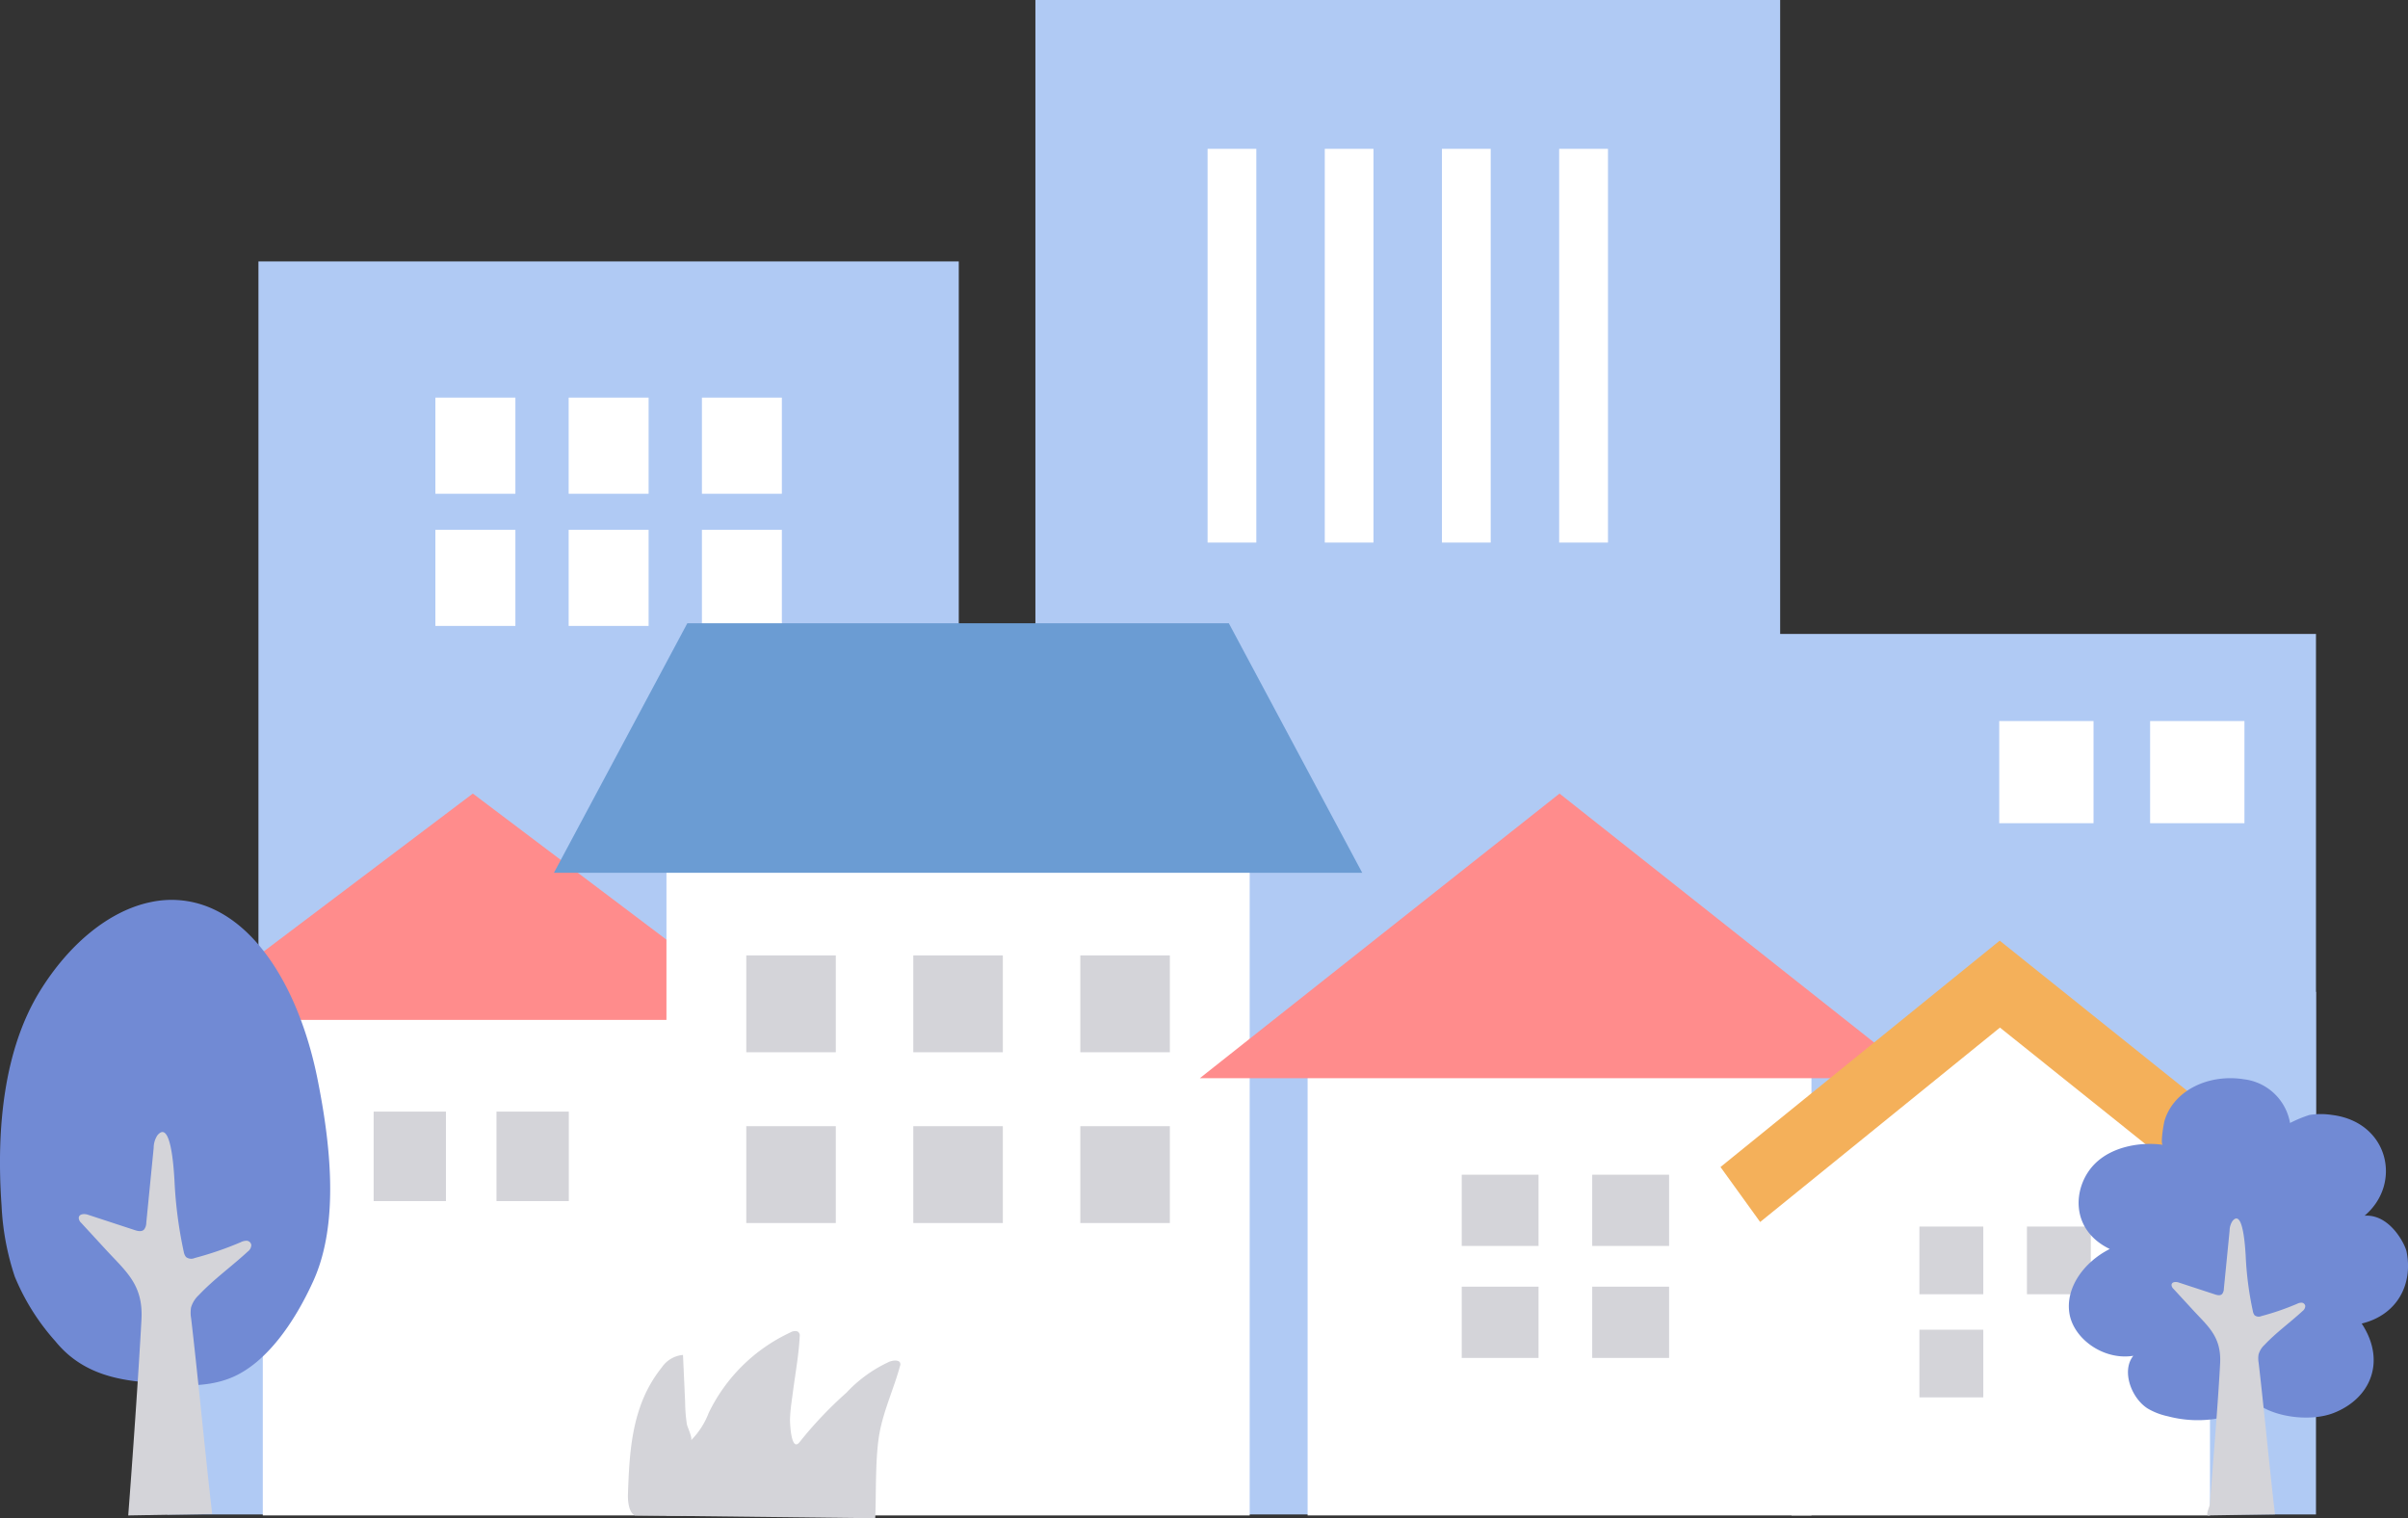
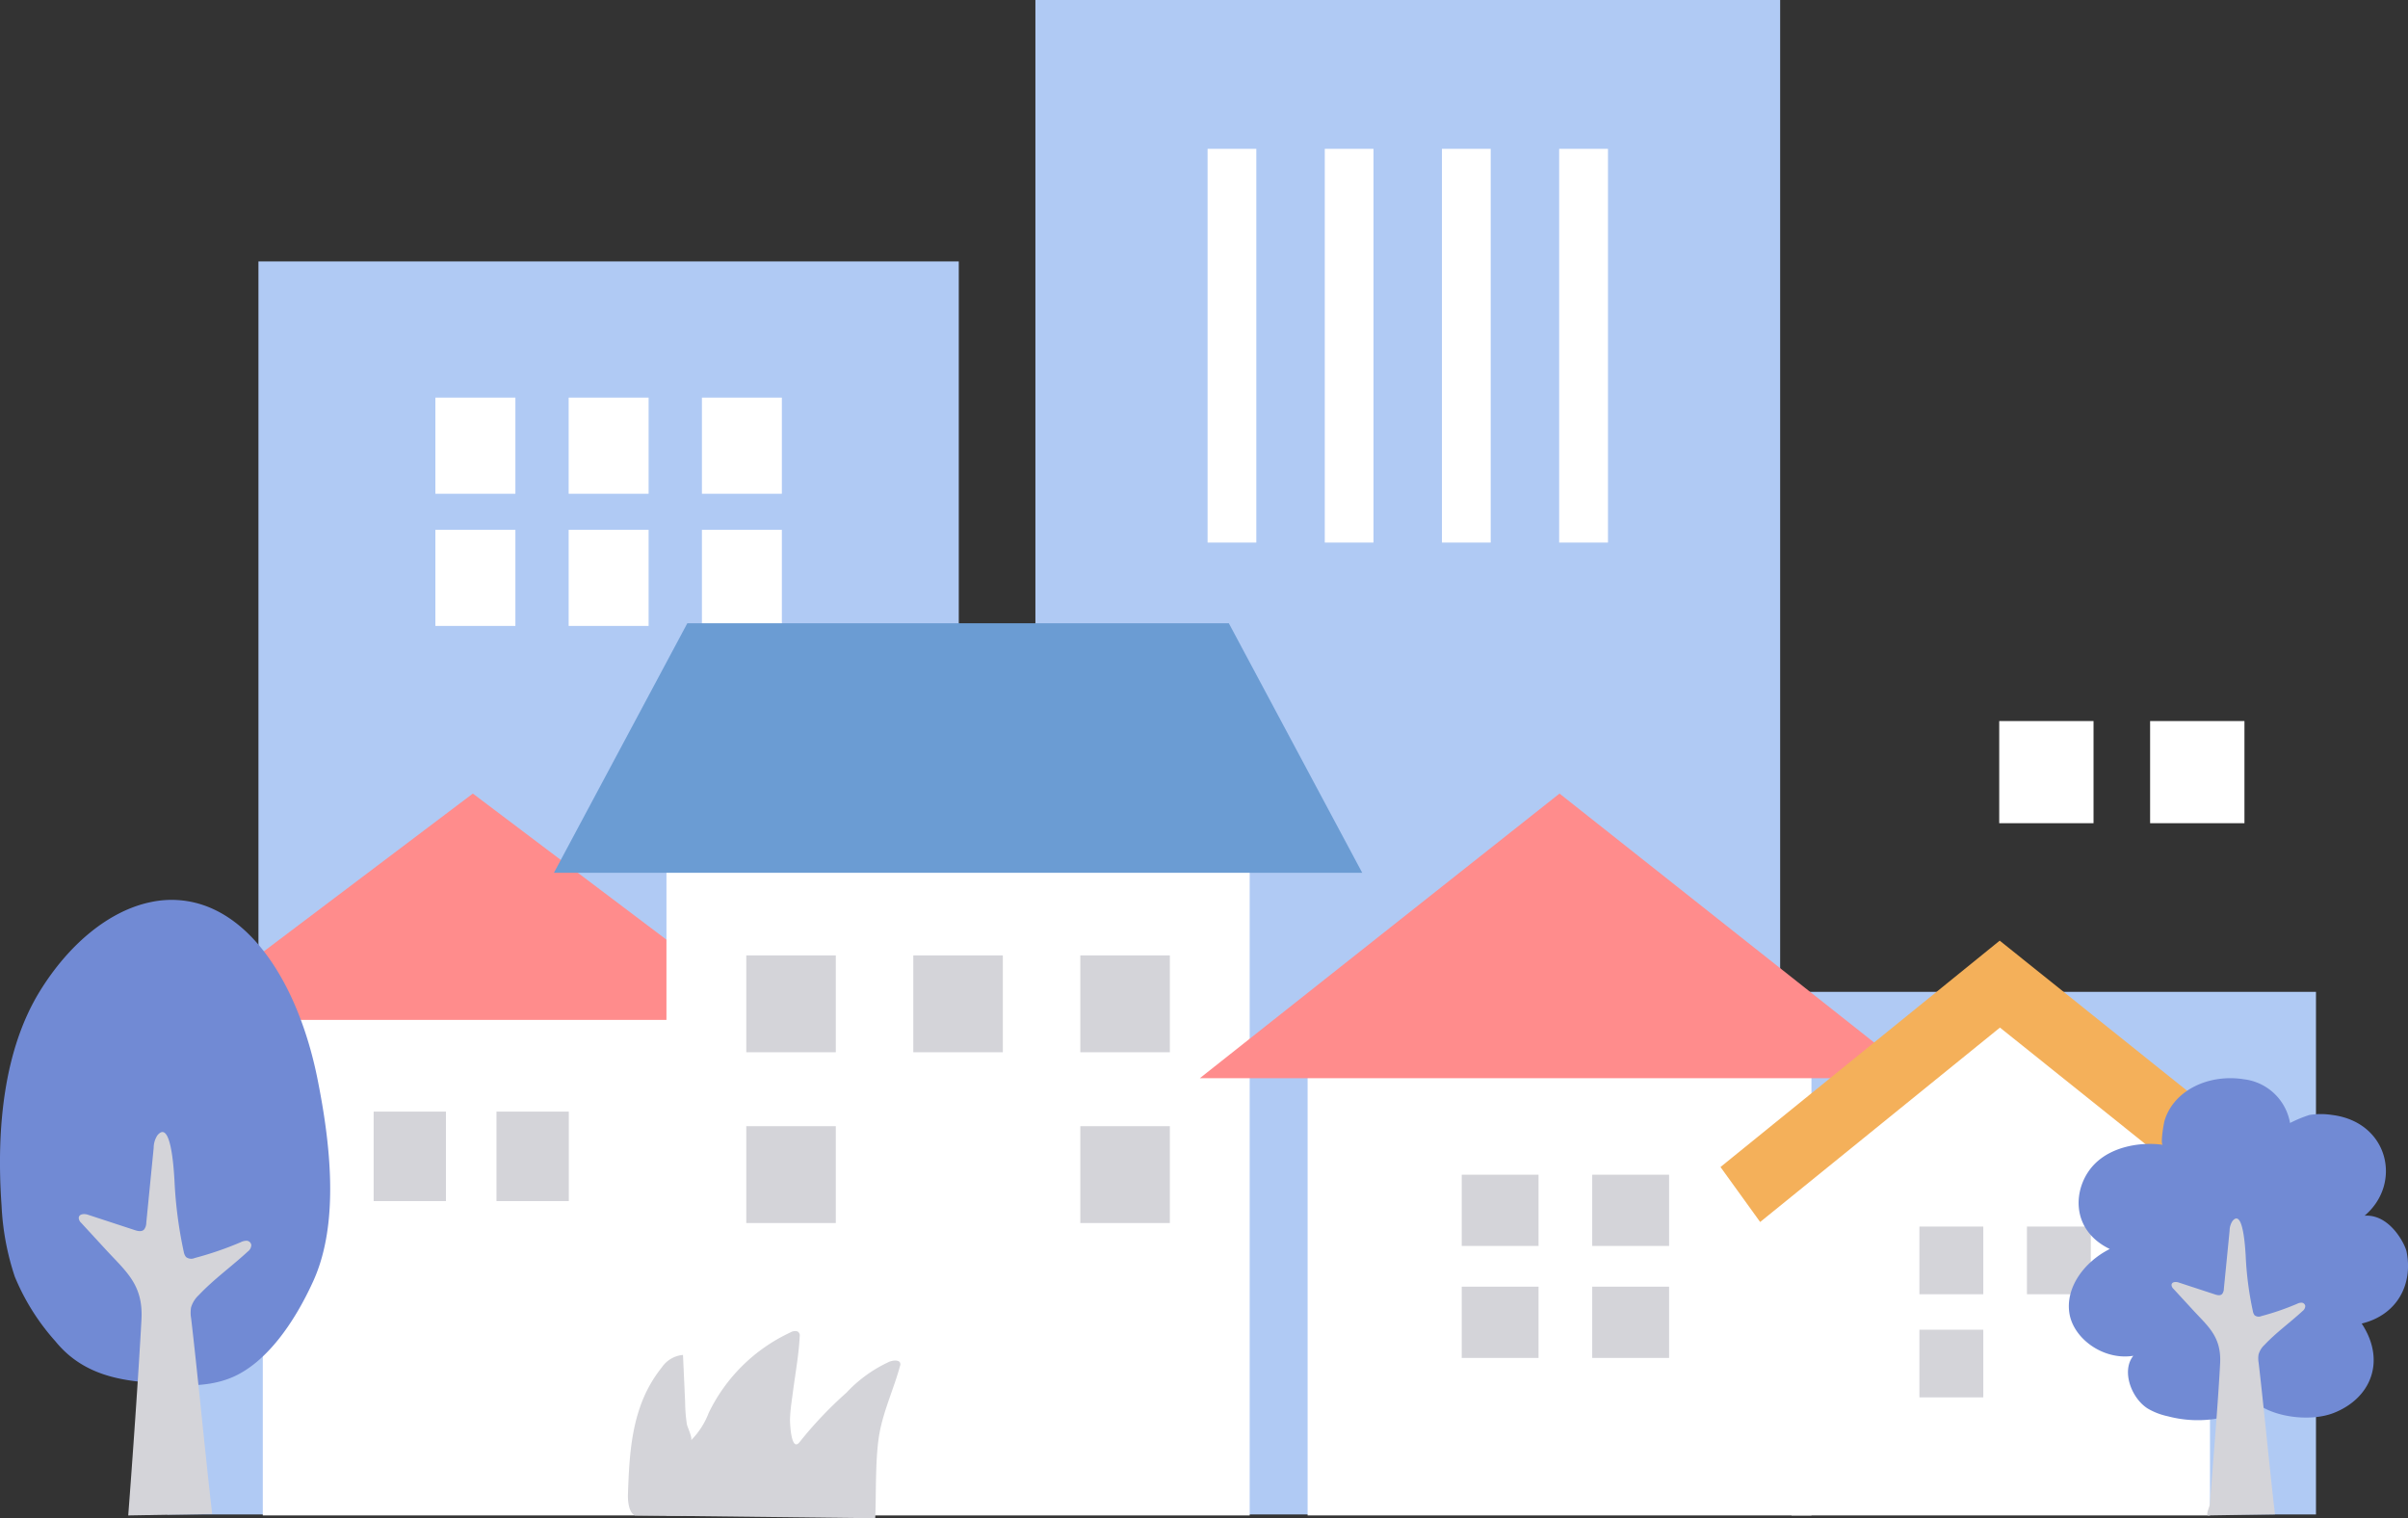
<svg xmlns="http://www.w3.org/2000/svg" width="319.766" height="201.614" viewBox="0 0 319.766 201.614">
  <rect x="0" y="0" width="319.766" height="201.614" fill="#333333" stroke="none" />
  <g id="グループ_56" data-name="グループ 56" transform="translate(0)">
    <g id="グループ_48" data-name="グループ 48" transform="translate(22.215 0)">
      <rect id="長方形_3" data-name="長方形 3" width="285.331" height="69.398" transform="translate(0 131.711)" fill="#b0caf4" />
      <rect id="長方形_4" data-name="長方形 4" width="98.896" height="175.125" transform="translate(115.281)" fill="#b0caf4" />
      <rect id="長方形_5" data-name="長方形 5" width="6.467" height="52.285" transform="translate(153.707 19.764)" fill="#fff" />
      <rect id="長方形_6" data-name="長方形 6" width="6.477" height="52.285" transform="translate(169.263 19.764)" fill="#fff" />
      <rect id="長方形_7" data-name="長方形 7" width="6.482" height="52.285" transform="translate(184.832 19.764)" fill="#fff" />
      <rect id="長方形_8" data-name="長方形 8" width="6.472" height="52.285" transform="translate(138.144 19.764)" fill="#fff" />
-       <rect id="長方形_9" data-name="長方形 9" width="74.784" height="90.942" transform="translate(210.547 84.184)" fill="#b0caf4" />
      <rect id="長方形_10" data-name="長方形 10" width="12.523" height="13.565" transform="translate(243.268 95.751)" fill="#fff" />
      <rect id="長方形_11" data-name="長方形 11" width="12.527" height="13.565" transform="translate(263.305 95.751)" fill="#fff" />
      <rect id="長方形_12" data-name="長方形 12" width="92.999" height="140.411" transform="translate(12.106 34.715)" fill="#b0caf4" />
      <g id="グループ_47" data-name="グループ 47" transform="translate(35.6 52.8)">
        <rect id="長方形_13" data-name="長方形 13" width="10.625" height="12.767" fill="#fff" />
        <rect id="長方形_14" data-name="長方形 14" width="10.616" height="12.767" transform="translate(17.7)" fill="#fff" />
        <rect id="長方形_15" data-name="長方形 15" width="10.613" height="12.767" transform="translate(35.397)" fill="#fff" />
        <rect id="長方形_16" data-name="長方形 16" width="10.625" height="12.763" transform="translate(0 17.556)" fill="#fff" />
        <rect id="長方形_17" data-name="長方形 17" width="10.616" height="12.763" transform="translate(17.7 17.556)" fill="#fff" />
        <rect id="長方形_18" data-name="長方形 18" width="10.613" height="12.763" transform="translate(35.397 17.556)" fill="#fff" />
      </g>
    </g>
    <g id="グループ_49" data-name="グループ 49" transform="translate(22.979 105.381)">
      <rect id="長方形_19" data-name="長方形 19" width="55.794" height="68.435" transform="translate(11.917 27.423)" fill="#fff" />
      <path id="パス_206" data-name="パス 206" d="M2170.1,544.994l-19.907,15.027-19.906,15.025h79.628l-19.9-15.025Z" transform="translate(-2130.287 -544.994)" fill="#ff8c8c" />
      <rect id="長方形_20" data-name="長方形 20" width="9.603" height="11.88" transform="translate(42.951 42.234)" fill="#d4d4d9" />
      <rect id="長方形_21" data-name="長方形 21" width="9.599" height="11.88" transform="translate(26.64 42.234)" fill="#d4d4d9" />
    </g>
    <g id="グループ_51" data-name="グループ 51" transform="translate(73.558 82.766)">
      <rect id="長方形_22" data-name="長方形 22" width="77.451" height="96.715" transform="translate(14.942 21.759)" fill="#fff" />
      <g id="グループ_50" data-name="グループ 50" transform="translate(25.543 44.109)">
        <rect id="長方形_23" data-name="長方形 23" width="11.889" height="12.857" fill="#d4d4d9" />
        <rect id="長方形_24" data-name="長方形 24" width="11.889" height="12.857" transform="translate(22.179)" fill="#d4d4d9" />
        <rect id="長方形_25" data-name="長方形 25" width="11.892" height="12.857" transform="translate(44.357)" fill="#d4d4d9" />
        <rect id="長方形_26" data-name="長方形 26" width="11.889" height="12.86" transform="translate(0 22.676)" fill="#d4d4d9" />
-         <rect id="長方形_27" data-name="長方形 27" width="11.889" height="12.86" transform="translate(22.179 22.676)" fill="#d4d4d9" />
        <rect id="長方形_28" data-name="長方形 28" width="11.892" height="12.86" transform="translate(44.357 22.676)" fill="#d4d4d9" />
      </g>
      <path id="パス_207" data-name="パス 207" d="M2185.956,553.236h107.335L2275.577,520.1h-71.906Z" transform="translate(-2185.956 -520.103)" fill="#6b9cd3" />
    </g>
    <g id="グループ_52" data-name="グループ 52" transform="translate(0 119.501)">
      <path id="パス_208" data-name="パス 208" d="M2125.111,560.807a13.113,13.113,0,0,1,7.6.687c7.175,2.9,12.282,12.022,14.447,22.825,1.682,8.392,2.967,19.041-.546,26.8-2.6,5.737-6.277,10.8-10.6,12.732-3.9,1.74-8.446,1.1-12.474.666-3.886-.419-8.053-1.5-11.2-5.388a29.912,29.912,0,0,1-5.38-8.569,34.836,34.836,0,0,1-1.755-9.438c-.735-10.352.357-20.734,5.034-28.38C2114.094,566.441,2119.49,561.93,2125.111,560.807Z" transform="translate(-2104.996 -560.535)" fill="#718ad4" />
      <path id="パス_209" data-name="パス 209" d="M2123.077,645.376c.553-7.221,1.374-18.825,1.758-26.04.246-4.616-2.06-6.351-4.71-9.234l-3.28-3.563a.983.983,0,0,1-.339-.664c.023-.559.74-.587,1.21-.433l6.194,2.031.05.016c.418.137.927.251,1.239-.1a1.551,1.551,0,0,0,.278-.9q.49-4.96.979-9.92a3.09,3.09,0,0,1,.494-1.669c1.875-2.277,2.192,5.047,2.263,5.864a56.9,56.9,0,0,0,1.245,9.638,1.5,1.5,0,0,0,.294.658,1.139,1.139,0,0,0,1.155.131,44.415,44.415,0,0,0,6.1-2.093,1.734,1.734,0,0,1,.814-.2.668.668,0,0,1,.6.557,1.116,1.116,0,0,1-.475.884c-2.129,1.971-4.479,3.643-6.5,5.78a3.613,3.613,0,0,0-1.03,1.656,4.317,4.317,0,0,0,.012,1.417c.806,6.779,2,19.209,2.8,25.988Z" transform="translate(-2106.049 -563.637)" fill="#d4d4d9" />
    </g>
    <path id="パス_210" data-name="パス 210" d="M2197.7,648.034c-.854-.387-.951-2.052-.926-2.775.133-3.9.313-7.924,1.618-11.648a17.447,17.447,0,0,1,2.891-5.253,3.785,3.785,0,0,1,2.8-1.638q.144,3.129.284,6.257a20.853,20.853,0,0,0,.233,2.952c.07.363.808,1.909.534,2.146a10.459,10.459,0,0,0,2.361-3.651,22.652,22.652,0,0,1,10.843-10.688,1.2,1.2,0,0,1,.943-.14.6.6,0,0,1,.3.652c-.116,2.458-.566,4.84-.885,7.281-.16,1.231-.365,2.455-.4,3.7-.015.552.147,4.6,1.332,2.987a52.9,52.9,0,0,1,6.158-6.48,18.1,18.1,0,0,1,5.724-4.125c.45-.165,1.129-.249,1.368.085a.575.575,0,0,1,.023.5c-.8,2.941-2.088,5.687-2.676,8.668-.65,3.3-.469,8.225-.613,11.544Z" transform="translate(-2113.387 -446.794)" fill="#d4d4d9" />
    <g id="グループ_53" data-name="グループ 53" transform="translate(159.332 105.381)">
      <rect id="長方形_29" data-name="長方形 29" width="66.905" height="63.525" transform="translate(14.31 32.333)" fill="#fff" />
      <path id="パス_211" data-name="パス 211" d="M2328.12,544.994l-23.884,18.9-23.877,18.894h95.525L2352,563.894Z" transform="translate(-2280.359 -544.994)" fill="#ff8c8c" />
      <rect id="長方形_30" data-name="長方形 30" width="10.208" height="9.46" transform="translate(52.105 50.613)" fill="#d4d4d9" />
      <rect id="長方形_31" data-name="長方形 31" width="10.201" height="9.46" transform="translate(34.776 50.613)" fill="#d4d4d9" />
      <rect id="長方形_32" data-name="長方形 32" width="10.208" height="9.461" transform="translate(52.105 65.482)" fill="#d4d4d9" />
      <rect id="長方形_33" data-name="長方形 33" width="10.201" height="9.461" transform="translate(34.776 65.482)" fill="#d4d4d9" />
    </g>
    <g id="グループ_54" data-name="グループ 54" transform="translate(228.471 124.913)">
      <path id="パス_212" data-name="パス 212" d="M2394.494,572.843l27.908,22.513V643.4h-55.566V595.356Z" transform="translate(-2357.403 -567.072)" fill="#fff" />
      <rect id="長方形_34" data-name="長方形 34" width="8.481" height="8.988" transform="translate(40.694 37.965)" fill="#d4d4d9" />
      <rect id="長方形_35" data-name="長方形 35" width="8.481" height="8.988" transform="translate(26.415 37.965)" fill="#d4d4d9" />
      <rect id="長方形_36" data-name="長方形 36" width="8.481" height="8.984" transform="translate(26.415 51.664)" fill="#d4d4d9" />
      <path id="パス_213" data-name="パス 213" d="M2425.817,603.861l5.22-7.325-37.507-30.045-37.076,30.06,5.266,7.3,31.843-25.815,32.254,25.829Z" transform="translate(-2356.455 -566.492)" fill="#f4b05a" />
    </g>
    <g id="グループ_55" data-name="グループ 55" transform="translate(274.725 143.175)">
      <path id="パス_214" data-name="パス 214" d="M2412.8,609.274c-5.412-2.609-4.9-8.418-1.958-11.337,2.4-2.383,6.321-2.9,9.023-2.491-.392-.059.116-2.9.211-3.211,1.217-4.051,5.884-6.239,10.535-5.5a7.067,7.067,0,0,1,6.129,5.808,17.28,17.28,0,0,1,2.582-1.071,9.831,9.831,0,0,1,2.987,0c7.523.929,9.381,9.108,4.332,13.381,3.4-.23,5.386,3.866,5.565,4.732.891,4.315-1.175,8.428-5.95,9.59,3.276,4.973,1.225,9.943-3.727,11.876-3.213,1.256-8.522.534-10.813-1.789a9.207,9.207,0,0,1-5.117,2.6,15.506,15.506,0,0,1-6.083-.373,8.871,8.871,0,0,1-2.707-1.048c-2.154-1.388-3.488-4.989-1.88-6.985-3.957.638-7.956-2.263-8.488-5.645S2409.34,611.025,2412.8,609.274Z" transform="translate(-2407.363 -586.591)" fill="#718ad4" />
      <path id="パス_215" data-name="パス 215" d="M2427.172,646.53c-.216-.216.268-1.18.292-1.507.43-5.594,1.064-13.076,1.363-18.665.19-3.576-1.6-4.92-3.649-7.153l-2.541-2.76a.758.758,0,0,1-.262-.515c.017-.432.573-.454.937-.335l4.8,1.574.038.013c.325.106.719.194.96-.074a1.2,1.2,0,0,0,.215-.694l.76-7.685a2.393,2.393,0,0,1,.382-1.293c1.453-1.764,1.7,3.91,1.753,4.543a44.141,44.141,0,0,0,.964,7.466,1.146,1.146,0,0,0,.228.51.882.882,0,0,0,.895.1,34.38,34.38,0,0,0,4.729-1.622,1.344,1.344,0,0,1,.63-.156.518.518,0,0,1,.468.432.868.868,0,0,1-.368.685c-1.649,1.526-3.47,2.821-5.033,4.477a2.8,2.8,0,0,0-.8,1.283,3.326,3.326,0,0,0,.009,1.1c.624,5.251,1.546,14.881,2.172,20.131Z" transform="translate(-2408.735 -588.465)" fill="#d4d4d9" />
    </g>
  </g>
</svg>